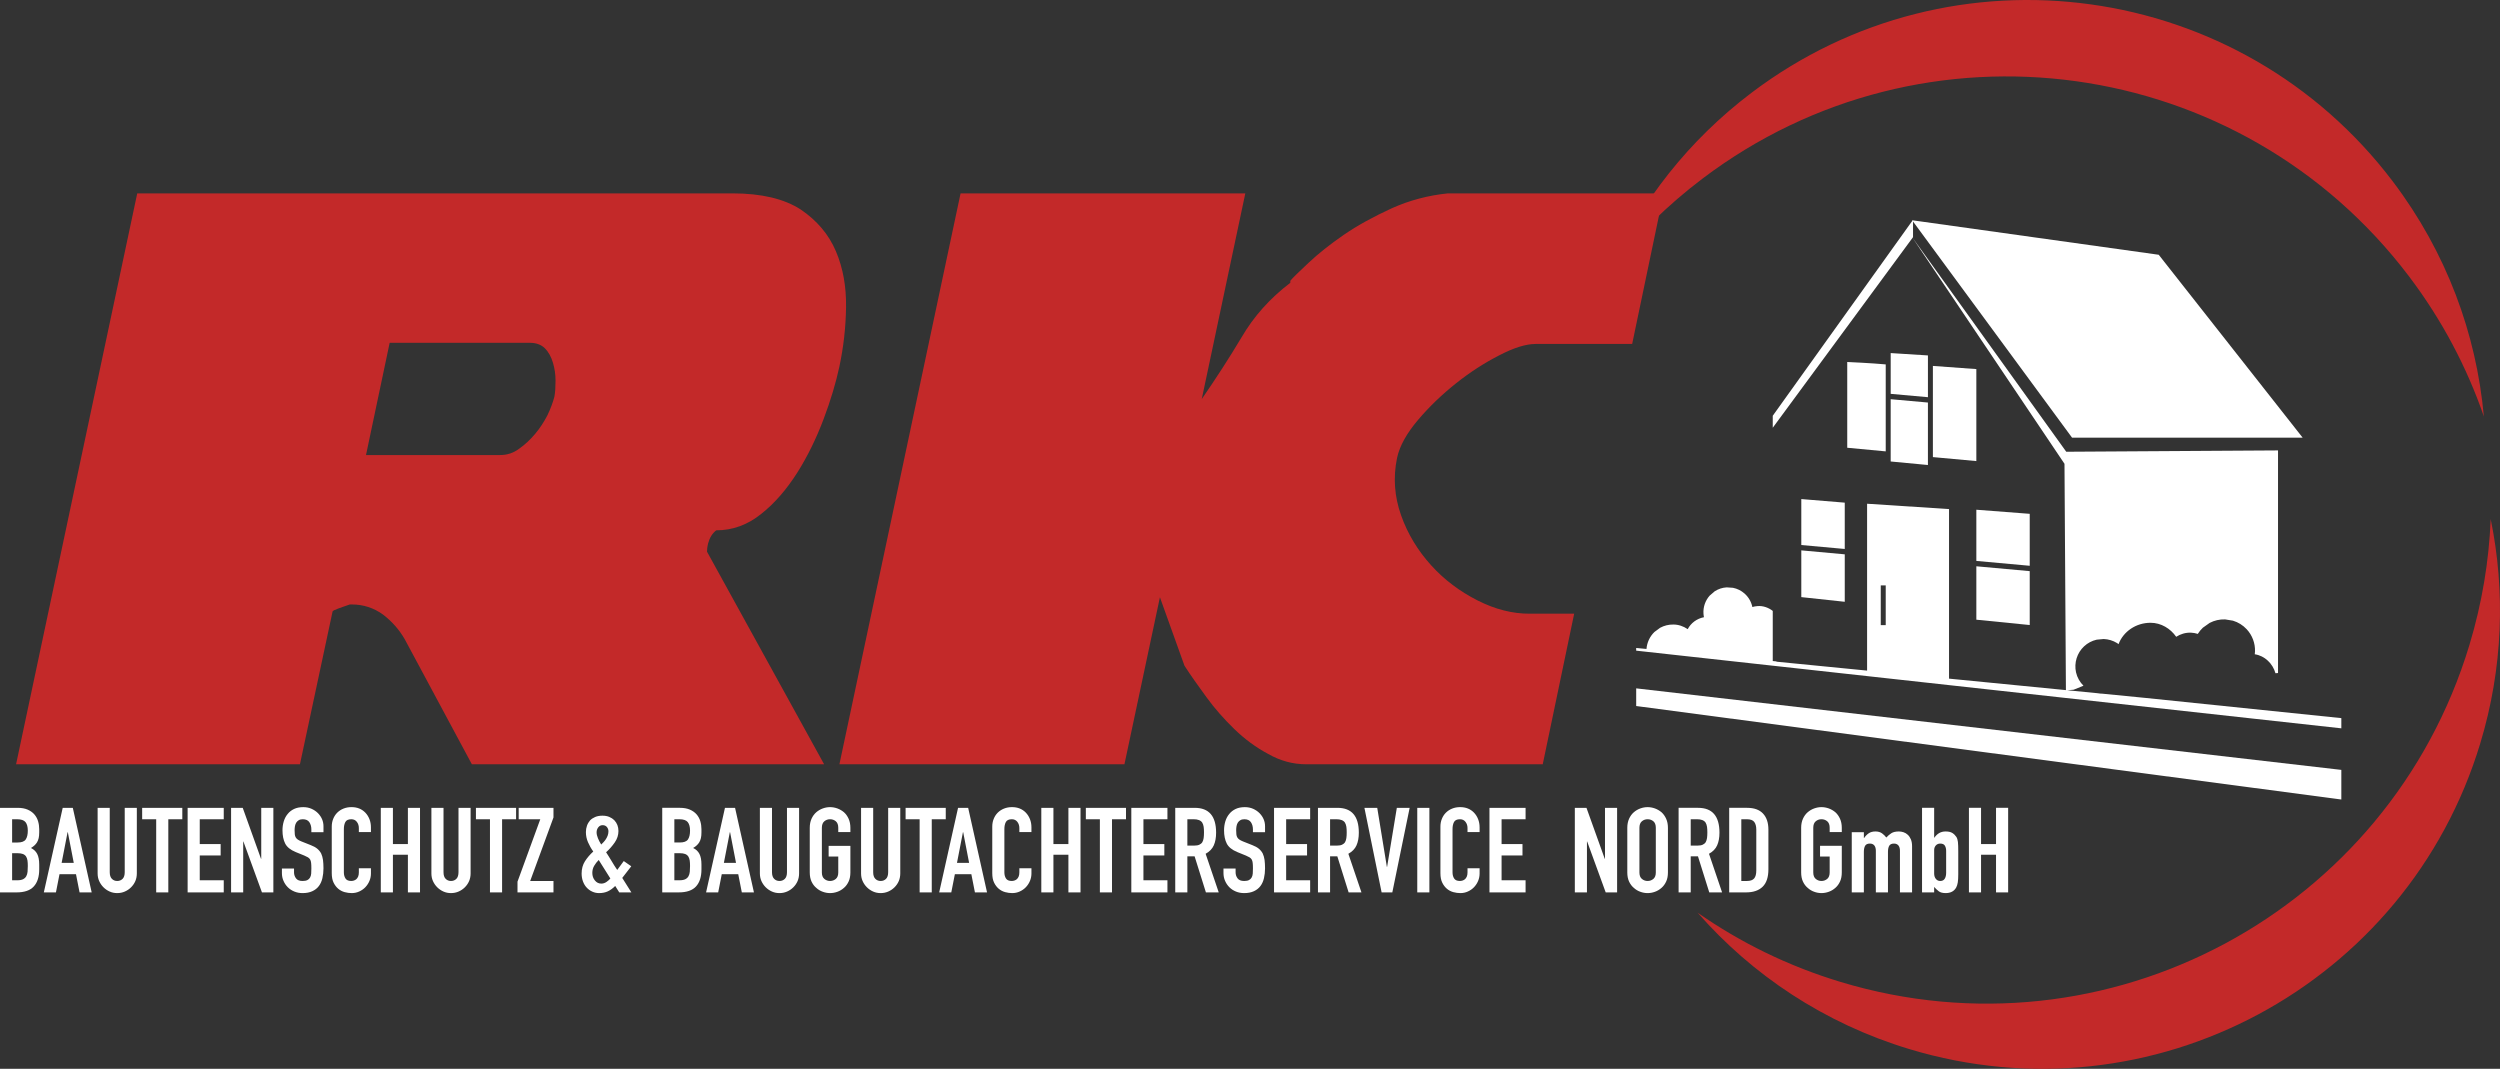
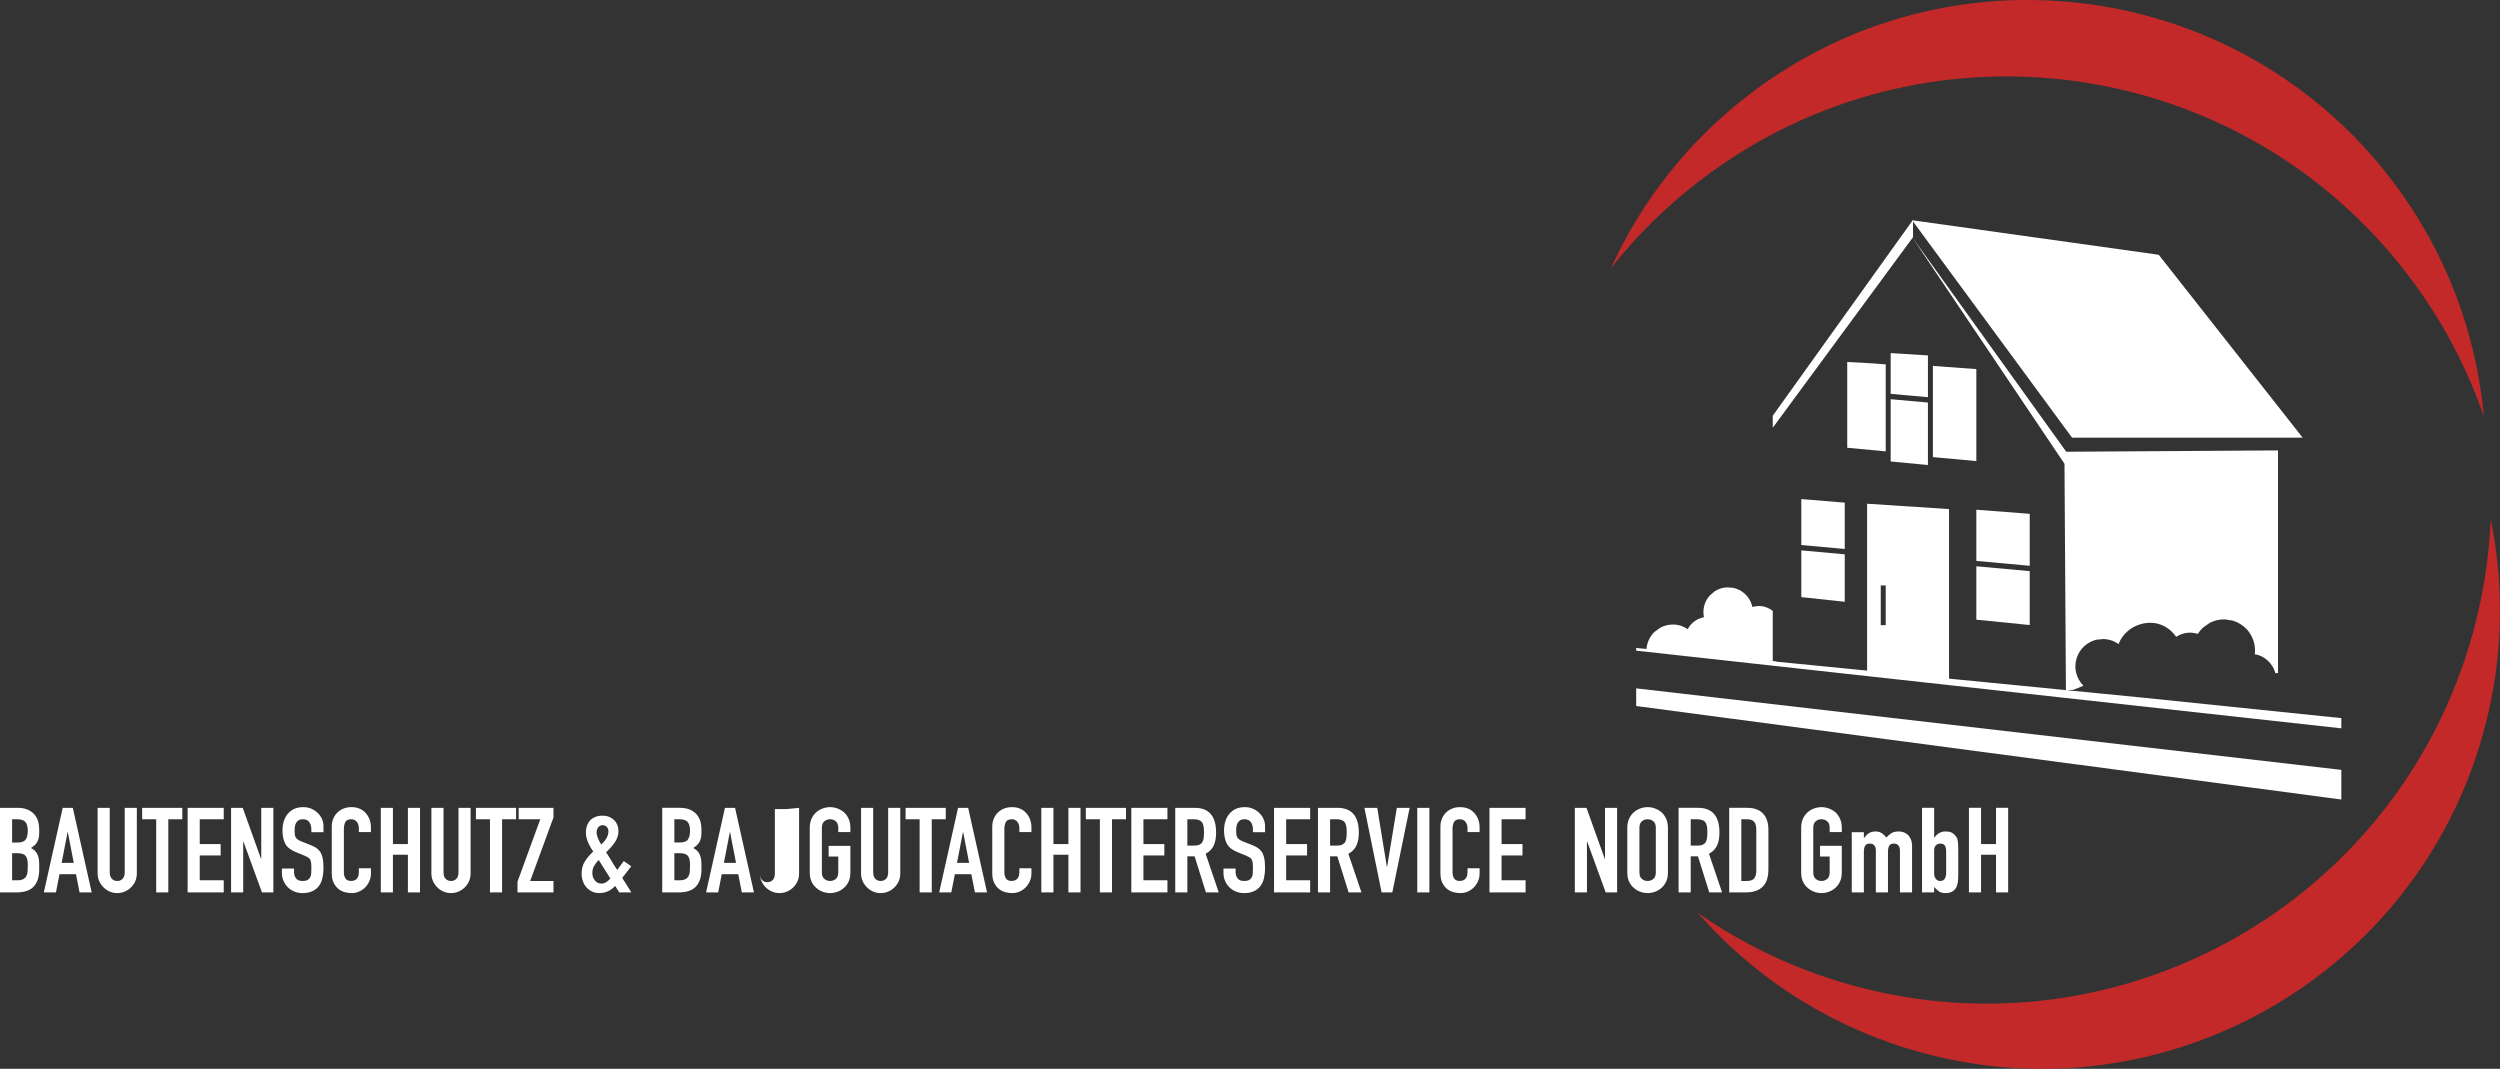
<svg xmlns="http://www.w3.org/2000/svg" xml:space="preserve" width="79.788mm" height="34.112mm" version="1.1" style="shape-rendering:geometricPrecision; text-rendering:geometricPrecision; image-rendering:optimizeQuality; fill-rule:evenodd; clip-rule:evenodd" viewBox="0 0 6379.87 2727.6">
  <rect x="0" y="0" width="6379.87" height="2727.6" fill="#333333" stroke="none" />
  <defs>
    <style type="text/css">
   
    .fil0 {fill:white;fill-rule:nonzero}
    .fil1 {fill:#C32929;fill-rule:nonzero}
   
  </style>
  </defs>
  <g id="Ebene_x0020_1">
    <g id="_105553245515584">
      <path class="fil0" d="M-0 2277.33l0 -215.78 45.18 0c9.88,0 18.38,1.54 25.34,4.55 6.96,3.01 12.63,7.04 17.1,12.11 4.38,5.07 7.56,10.83 9.54,17.44 1.98,6.61 2.92,13.4 2.92,20.45l0 7.9c0,5.84 -0.43,10.74 -1.38,14.78 -0.94,4.04 -2.32,7.64 -4.13,10.65 -3.43,5.67 -8.68,10.56 -15.71,14.6 7.3,3.44 12.63,8.51 16.06,15.12 3.44,6.61 5.16,15.72 5.16,27.23l0 12.2c0,18.98 -4.64,33.5 -13.83,43.55 -9.19,10.13 -23.88,15.2 -44.07,15.2l-42.17 0zm30.92 -99.99l0 69.07 13.31 0c6.27,0 11.25,-0.95 14.78,-2.75 3.52,-1.81 6.18,-4.29 7.99,-7.56 1.81,-3.17 2.92,-7.04 3.35,-11.51 0.43,-4.38 0.6,-9.28 0.6,-14.52 0,-5.41 -0.26,-10.22 -0.86,-14.26 -0.6,-4.04 -1.9,-7.48 -3.69,-10.31 -1.98,-2.84 -4.73,-4.9 -8.16,-6.19 -3.43,-1.29 -7.99,-1.98 -13.66,-1.98l-13.66 0zm0 -86.67l0 59.35 13.91 0c10.31,0 17.27,-2.57 20.79,-7.73 3.53,-5.15 5.33,-12.63 5.33,-22.5 0,-9.71 -1.98,-17.02 -5.93,-21.91 -3.95,-4.81 -11.08,-7.21 -21.39,-7.21l-12.71 0z" />
      <path class="fil0" d="M188.21 2201.91l-15.12 -78.26 -0.6 0 -15.21 78.26 30.93 0zm-76.37 75.42l48.19 -215.78 25.77 0 48.19 215.78 -30.93 0 -9.11 -46.38 -42.09 0 -9.1 46.38 -30.93 0zm237.35 -215.78l0 167.33c0,7.04 -1.29,13.57 -3.78,19.5 -2.57,5.93 -6.18,11.25 -10.82,15.89 -4.64,4.64 -9.96,8.24 -16.06,10.91 -6.1,2.66 -12.55,3.96 -19.41,3.96 -6.88,0 -13.31,-1.3 -19.24,-3.96 -5.93,-2.66 -11.26,-6.27 -15.9,-10.91 -4.64,-4.64 -8.24,-9.96 -10.91,-15.89 -2.66,-5.93 -3.95,-12.46 -3.95,-19.5l0 -167.33 30.92 0 0 164.24c0,7.64 1.81,13.31 5.5,16.93 3.61,3.69 8.16,5.49 13.57,5.49 5.49,0 10.05,-1.8 13.75,-5.49 3.61,-3.61 5.41,-9.28 5.41,-16.93l0 -164.24 30.92 0zm49.4 215.78l0 -186.66 -35.82 0 0 -29.12 102.48 0 0 29.12 -35.73 0 0 186.66 -30.92 0zm80.23 0l0 -215.78 92.17 0 0 29.12 -61.25 0 0 63.3 53.34 0 0 29.12 -53.34 0 0 63.31 61.25 0 0 30.92 -92.17 0zm110.89 0l0 -215.78 29.72 0 46.65 130.06 0.6 0 0 -130.06 30.92 0 0 215.78 -29.12 0 -47.24 -129.71 -0.6 0 0 129.71 -30.93 0zm235.79 -153.68l-30.92 0 0 -6.96c0,-7.04 -1.64,-13.15 -4.99,-18.29 -3.34,-5.16 -9.02,-7.73 -16.83,-7.73 -4.21,0 -7.64,0.77 -10.31,2.4 -2.66,1.64 -4.73,3.61 -6.36,6.1 -1.63,2.66 -2.75,5.59 -3.35,8.93 -0.6,3.35 -0.94,6.79 -0.94,10.39 0,4.3 0.17,7.82 0.51,10.65 0.26,2.84 1.03,5.33 2.23,7.56 1.21,2.23 3.01,4.13 5.33,5.76 2.33,1.63 5.5,3.26 9.54,4.89l23.62 9.36c6.88,2.66 12.46,5.67 16.66,9.19 4.21,3.53 7.56,7.65 9.97,12.29 2.23,4.89 3.77,10.39 4.64,16.49 0.77,6.19 1.2,13.23 1.2,21.13 0,9.11 -0.94,17.53 -2.75,25.25 -1.8,7.82 -4.81,14.43 -8.84,19.85 -4.21,5.67 -9.8,10.14 -16.66,13.31 -6.88,3.26 -15.21,4.9 -25.08,4.9 -7.48,0 -14.52,-1.3 -20.97,-3.96 -6.44,-2.66 -12.03,-6.27 -16.66,-10.91 -4.64,-4.64 -8.33,-10.05 -10.99,-16.23 -2.75,-6.1 -4.12,-12.8 -4.12,-20.1l0 -11.51 30.92 0 0 9.71c0,5.67 1.63,10.74 4.98,15.29 3.35,4.56 8.93,6.79 16.84,6.79 5.24,0 9.28,-0.78 12.28,-2.32 2.92,-1.46 5.15,-3.61 6.79,-6.44 1.63,-2.83 2.57,-6.18 2.92,-10.13 0.26,-3.95 0.43,-8.33 0.43,-13.23 0,-5.58 -0.18,-10.22 -0.61,-13.91 -0.42,-3.61 -1.2,-6.52 -2.49,-8.76 -1.38,-2.23 -3.18,-4.04 -5.5,-5.49 -2.32,-1.38 -5.41,-2.93 -9.28,-4.56l-22.16 -9.02c-13.31,-5.49 -22.24,-12.71 -26.79,-21.73 -4.56,-9.02 -6.88,-20.27 -6.88,-33.76 0,-8.07 1.12,-15.72 3.35,-23.02 2.23,-7.3 5.58,-13.57 10.05,-18.81 4.21,-5.25 9.62,-9.45 16.23,-12.63 6.53,-3.09 14.35,-4.64 23.45,-4.64 7.64,0 14.69,1.38 21.05,4.21 6.36,2.83 11.86,6.61 16.5,11.25 9.36,9.71 14,20.79 14,33.33l0 15.12zm121.12 92.17l0 13.31c0,6.61 -1.29,12.97 -3.78,18.9 -2.49,6.01 -6.01,11.34 -10.39,15.98 -4.47,4.64 -9.71,8.33 -15.63,10.99 -5.93,2.75 -12.37,4.13 -19.25,4.13 -5.84,0 -11.76,-0.78 -17.86,-2.41 -6.1,-1.63 -11.51,-4.47 -16.41,-8.51 -4.81,-4.04 -8.76,-9.19 -11.94,-15.63 -3.18,-6.36 -4.73,-14.52 -4.73,-24.4l0 -118.72c0,-7.12 1.2,-13.66 3.69,-19.75 2.41,-6.1 5.84,-11.35 10.22,-15.72 4.47,-4.47 9.8,-8 15.98,-10.48 6.1,-2.49 12.98,-3.78 20.45,-3.78 14.52,0 26.37,4.73 35.48,14.26 4.38,4.64 7.9,10.13 10.39,16.49 2.49,6.36 3.78,13.31 3.78,20.79l0 12.11 -30.84 0 0 -10.31c0,-6.1 -1.72,-11.34 -5.16,-15.81 -3.43,-4.38 -8.07,-6.61 -14,-6.61 -7.64,0 -12.79,2.4 -15.29,7.12 -2.49,4.73 -3.78,10.74 -3.78,18.04l0 110.3c0,6.27 1.38,11.51 4.13,15.72 2.66,4.21 7.56,6.36 14.69,6.36 1.98,0 4.21,-0.34 6.53,-1.03 2.32,-0.69 4.46,-1.89 6.44,-3.52 1.81,-1.63 3.35,-3.87 4.64,-6.7 1.21,-2.84 1.81,-6.36 1.81,-10.57l0 -10.56 30.84 0zm25.17 61.51l0 -215.78 30.92 0 0 92.43 38.23 0 0 -92.43 30.92 0 0 215.78 -30.92 0 0 -96.04 -38.23 0 0 96.04 -30.92 0zm229.18 -215.78l0 167.33c0,7.04 -1.29,13.57 -3.78,19.5 -2.57,5.93 -6.18,11.25 -10.82,15.89 -4.64,4.64 -9.96,8.24 -16.06,10.91 -6.1,2.66 -12.55,3.96 -19.41,3.96 -6.88,0 -13.31,-1.3 -19.24,-3.96 -5.93,-2.66 -11.26,-6.27 -15.9,-10.91 -4.64,-4.64 -8.24,-9.96 -10.91,-15.89 -2.66,-5.93 -3.95,-12.46 -3.95,-19.5l0 -167.33 30.92 0 0 164.24c0,7.64 1.81,13.31 5.5,16.93 3.61,3.69 8.16,5.49 13.57,5.49 5.49,0 10.05,-1.8 13.75,-5.49 3.61,-3.61 5.41,-9.28 5.41,-16.93l0 -164.24 30.92 0zm49.4 215.78l0 -186.66 -35.82 0 0 -29.12 102.48 0 0 29.12 -35.73 0 0 186.66 -30.92 0zm70.26 0l0 -27.31 58.15 -159.34 -55.14 0 0 -29.12 88.82 0 0 24.56 -59.44 162.1 59.44 0 0 29.12 -91.83 0zm259.67 0l-10.31 -16.41c-6.01,6.1 -12.28,10.65 -18.73,13.66 -6.44,3.01 -13.92,4.56 -22.42,4.56 -6.1,0 -11.86,-1.21 -17.26,-3.69 -5.5,-2.41 -10.23,-5.85 -14.26,-10.23 -4.04,-4.21 -7.21,-9.44 -9.53,-15.63 -2.32,-6.1 -3.53,-12.97 -3.53,-20.45 0,-11.94 2.84,-22.33 8.51,-31.26 5.67,-8.85 12.71,-17.18 21.21,-24.83 -5.49,-7.64 -9.96,-15.63 -13.48,-23.8 -3.53,-8.16 -5.33,-16.75 -5.33,-25.85 0,-5.67 0.94,-11.08 2.74,-16.24 1.81,-5.15 4.47,-9.62 7.82,-13.48 3.44,-3.61 7.82,-6.53 13.06,-8.76 5.24,-2.23 11.43,-3.35 18.47,-3.35 6.7,0 12.54,1.03 17.61,3.17 5.07,2.15 9.28,4.9 12.71,8.33 7.13,7.48 10.65,16.67 10.65,27.58 0,10.31 -3.09,20.01 -9.36,29.12 -6.27,9.11 -13.66,17.52 -22.16,25.16 1.98,2.84 4.04,6.01 6.19,9.63 2.14,3.69 4.47,7.56 7.13,11.59 5.06,8.68 10.05,16.58 15.11,23.88l16.66 -22.68 19.16 13.32 -23.02 29.72 23.28 36.93 -30.92 0zm-68.72 -49.74c0,7.47 2.14,13.91 6.52,19.24 4.29,5.41 9.8,8.08 16.5,8.08 4.64,0 9.1,-1.46 13.31,-4.38 4.21,-2.92 7.47,-5.84 9.71,-8.68l-29.72 -47.24c-4.64,4.64 -8.51,9.62 -11.6,14.94 -3.17,5.41 -4.72,11.43 -4.72,18.04zm10.91 -103.6c0,4.64 1.12,9.62 3.35,14.94 2.14,5.41 4.98,10.83 8.42,16.24 1.8,-1.81 3.86,-3.87 6.09,-6.19 2.15,-2.32 4.21,-4.89 6.01,-7.73 1.81,-2.83 3.35,-5.93 4.56,-9.28 1.2,-3.35 1.8,-6.87 1.8,-10.74 0,-3.86 -1.29,-7.39 -3.86,-10.65 -2.66,-3.17 -6.27,-4.81 -10.99,-4.81 -4.64,0 -8.33,1.9 -11.17,5.59 -2.83,3.77 -4.21,7.99 -4.21,12.63zm167.51 153.33l0 -215.78 45.18 0c9.88,0 18.38,1.54 25.34,4.55 6.96,3.01 12.63,7.04 17.1,12.11 4.38,5.07 7.56,10.83 9.54,17.44 1.98,6.61 2.92,13.4 2.92,20.45l0 7.9c0,5.84 -0.43,10.74 -1.38,14.78 -0.94,4.04 -2.32,7.64 -4.13,10.65 -3.43,5.67 -8.68,10.56 -15.71,14.6 7.3,3.44 12.63,8.51 16.06,15.12 3.44,6.61 5.16,15.72 5.16,27.23l0 12.2c0,18.98 -4.64,33.5 -13.83,43.55 -9.19,10.13 -23.88,15.2 -44.07,15.2l-42.17 0zm30.92 -99.99l0 69.07 13.31 0c6.27,0 11.25,-0.95 14.78,-2.75 3.52,-1.81 6.18,-4.29 7.99,-7.56 1.81,-3.17 2.92,-7.04 3.35,-11.51 0.43,-4.38 0.6,-9.28 0.6,-14.52 0,-5.41 -0.26,-10.22 -0.86,-14.26 -0.6,-4.04 -1.9,-7.48 -3.69,-10.31 -1.98,-2.84 -4.73,-4.9 -8.16,-6.19 -3.43,-1.29 -7.99,-1.98 -13.66,-1.98l-13.66 0zm0 -86.67l0 59.35 13.91 0c10.31,0 17.27,-2.57 20.79,-7.73 3.53,-5.15 5.33,-12.63 5.33,-22.5 0,-9.71 -1.98,-17.02 -5.93,-21.91 -3.95,-4.81 -11.08,-7.21 -21.39,-7.21l-12.71 0z" />
-       <path class="fil0" d="M1878.24 2201.91l-15.12 -78.26 -0.6 0 -15.21 78.26 30.93 0zm-76.37 75.42l48.19 -215.78 25.77 0 48.19 215.78 -30.93 0 -9.11 -46.38 -42.09 0 -9.1 46.38 -30.93 0zm237.35 -215.78l0 167.33c0,7.04 -1.29,13.57 -3.78,19.5 -2.57,5.93 -6.18,11.25 -10.82,15.89 -4.64,4.64 -9.96,8.24 -16.06,10.91 -6.1,2.66 -12.55,3.96 -19.41,3.96 -6.88,0 -13.31,-1.3 -19.24,-3.96 -5.93,-2.66 -11.26,-6.27 -15.9,-10.91 -4.64,-4.64 -8.24,-9.96 -10.91,-15.89 -2.66,-5.93 -3.95,-12.46 -3.95,-19.5l0 -167.33 30.92 0 0 164.24c0,7.64 1.81,13.31 5.5,16.93 3.61,3.69 8.16,5.49 13.57,5.49 5.49,0 10.05,-1.8 13.75,-5.49 3.61,-3.61 5.41,-9.28 5.41,-16.93l0 -164.24 30.92 0zm27.23 50.93c0,-8.68 1.54,-16.41 4.55,-23.1 3.01,-6.62 7.04,-12.2 12.11,-16.58 4.89,-4.21 10.39,-7.47 16.58,-9.71 6.1,-2.23 12.29,-3.35 18.56,-3.35 6.27,0 12.54,1.12 18.73,3.35 6.1,2.24 11.68,5.5 16.75,9.71 4.89,4.38 8.84,9.96 11.85,16.58 3.01,6.69 4.56,14.42 4.56,23.1l0 10.91 -30.93 0 0 -10.91c0,-7.47 -2.06,-13.06 -6.18,-16.58 -4.21,-3.52 -9.11,-5.24 -14.78,-5.24 -5.58,0 -10.48,1.72 -14.6,5.24 -4.21,3.52 -6.28,9.11 -6.28,16.58l0 113.9c0,7.48 2.06,12.98 6.28,16.5 4.12,3.53 9.02,5.33 14.6,5.33 5.67,0 10.56,-1.8 14.78,-5.33 4.12,-3.52 6.18,-9.02 6.18,-16.5l0 -40.54 -24.56 0 0 -27.31 55.49 0 0 67.85c0,9.11 -1.55,16.93 -4.56,23.37 -3.01,6.44 -6.96,11.85 -11.85,16.06 -5.07,4.47 -10.65,7.82 -16.75,9.97 -6.19,2.23 -12.46,3.35 -18.73,3.35 -6.27,0 -12.46,-1.12 -18.56,-3.35 -6.18,-2.15 -11.68,-5.5 -16.58,-9.97 -5.07,-4.21 -9.11,-9.62 -12.11,-16.06 -3.01,-6.44 -4.55,-14.26 -4.55,-23.37l0 -113.9zm230.99 -50.93l0 167.33c0,7.04 -1.29,13.57 -3.78,19.5 -2.57,5.93 -6.18,11.25 -10.82,15.89 -4.64,4.64 -9.96,8.24 -16.06,10.91 -6.1,2.66 -12.55,3.96 -19.41,3.96 -6.88,0 -13.31,-1.3 -19.24,-3.96 -5.93,-2.66 -11.26,-6.27 -15.9,-10.91 -4.64,-4.64 -8.24,-9.96 -10.91,-15.89 -2.66,-5.93 -3.95,-12.46 -3.95,-19.5l0 -167.33 30.92 0 0 164.24c0,7.64 1.81,13.31 5.5,16.93 3.61,3.69 8.16,5.49 13.57,5.49 5.49,0 10.05,-1.8 13.75,-5.49 3.61,-3.61 5.41,-9.28 5.41,-16.93l0 -164.24 30.92 0zm49.4 215.78l0 -186.66 -35.82 0 0 -29.12 102.48 0 0 29.12 -35.73 0 0 186.66 -30.92 0z" />
+       <path class="fil0" d="M1878.24 2201.91l-15.12 -78.26 -0.6 0 -15.21 78.26 30.93 0zm-76.37 75.42l48.19 -215.78 25.77 0 48.19 215.78 -30.93 0 -9.11 -46.38 -42.09 0 -9.1 46.38 -30.93 0zm237.35 -215.78l0 167.33c0,7.04 -1.29,13.57 -3.78,19.5 -2.57,5.93 -6.18,11.25 -10.82,15.89 -4.64,4.64 -9.96,8.24 -16.06,10.91 -6.1,2.66 -12.55,3.96 -19.41,3.96 -6.88,0 -13.31,-1.3 -19.24,-3.96 -5.93,-2.66 -11.26,-6.27 -15.9,-10.91 -4.64,-4.64 -8.24,-9.96 -10.91,-15.89 -2.66,-5.93 -3.95,-12.46 -3.95,-19.5c0,7.64 1.81,13.31 5.5,16.93 3.61,3.69 8.16,5.49 13.57,5.49 5.49,0 10.05,-1.8 13.75,-5.49 3.61,-3.61 5.41,-9.28 5.41,-16.93l0 -164.24 30.92 0zm27.23 50.93c0,-8.68 1.54,-16.41 4.55,-23.1 3.01,-6.62 7.04,-12.2 12.11,-16.58 4.89,-4.21 10.39,-7.47 16.58,-9.71 6.1,-2.23 12.29,-3.35 18.56,-3.35 6.27,0 12.54,1.12 18.73,3.35 6.1,2.24 11.68,5.5 16.75,9.71 4.89,4.38 8.84,9.96 11.85,16.58 3.01,6.69 4.56,14.42 4.56,23.1l0 10.91 -30.93 0 0 -10.91c0,-7.47 -2.06,-13.06 -6.18,-16.58 -4.21,-3.52 -9.11,-5.24 -14.78,-5.24 -5.58,0 -10.48,1.72 -14.6,5.24 -4.21,3.52 -6.28,9.11 -6.28,16.58l0 113.9c0,7.48 2.06,12.98 6.28,16.5 4.12,3.53 9.02,5.33 14.6,5.33 5.67,0 10.56,-1.8 14.78,-5.33 4.12,-3.52 6.18,-9.02 6.18,-16.5l0 -40.54 -24.56 0 0 -27.31 55.49 0 0 67.85c0,9.11 -1.55,16.93 -4.56,23.37 -3.01,6.44 -6.96,11.85 -11.85,16.06 -5.07,4.47 -10.65,7.82 -16.75,9.97 -6.19,2.23 -12.46,3.35 -18.73,3.35 -6.27,0 -12.46,-1.12 -18.56,-3.35 -6.18,-2.15 -11.68,-5.5 -16.58,-9.97 -5.07,-4.21 -9.11,-9.62 -12.11,-16.06 -3.01,-6.44 -4.55,-14.26 -4.55,-23.37l0 -113.9zm230.99 -50.93l0 167.33c0,7.04 -1.29,13.57 -3.78,19.5 -2.57,5.93 -6.18,11.25 -10.82,15.89 -4.64,4.64 -9.96,8.24 -16.06,10.91 -6.1,2.66 -12.55,3.96 -19.41,3.96 -6.88,0 -13.31,-1.3 -19.24,-3.96 -5.93,-2.66 -11.26,-6.27 -15.9,-10.91 -4.64,-4.64 -8.24,-9.96 -10.91,-15.89 -2.66,-5.93 -3.95,-12.46 -3.95,-19.5l0 -167.33 30.92 0 0 164.24c0,7.64 1.81,13.31 5.5,16.93 3.61,3.69 8.16,5.49 13.57,5.49 5.49,0 10.05,-1.8 13.75,-5.49 3.61,-3.61 5.41,-9.28 5.41,-16.93l0 -164.24 30.92 0zm49.4 215.78l0 -186.66 -35.82 0 0 -29.12 102.48 0 0 29.12 -35.73 0 0 186.66 -30.92 0z" />
      <path class="fil0" d="M2473.11 2201.91l-15.12 -78.26 -0.6 0 -15.21 78.26 30.93 0zm-76.37 75.42l48.19 -215.78 25.77 0 48.19 215.78 -30.93 0 -9.11 -46.38 -42.09 0 -9.1 46.38 -30.93 0zm235.46 -61.51l0 13.31c0,6.61 -1.29,12.97 -3.78,18.9 -2.49,6.01 -6.01,11.34 -10.39,15.98 -4.47,4.64 -9.71,8.33 -15.63,10.99 -5.93,2.75 -12.37,4.13 -19.25,4.13 -5.84,0 -11.76,-0.78 -17.86,-2.41 -6.1,-1.63 -11.51,-4.47 -16.41,-8.51 -4.81,-4.04 -8.76,-9.19 -11.94,-15.63 -3.18,-6.36 -4.73,-14.52 -4.73,-24.4l0 -118.72c0,-7.12 1.2,-13.66 3.69,-19.75 2.41,-6.1 5.84,-11.35 10.22,-15.72 4.47,-4.47 9.8,-8 15.98,-10.48 6.1,-2.49 12.98,-3.78 20.45,-3.78 14.52,0 26.37,4.73 35.48,14.26 4.38,4.64 7.9,10.13 10.39,16.49 2.49,6.36 3.78,13.31 3.78,20.79l0 12.11 -30.84 0 0 -10.31c0,-6.1 -1.72,-11.34 -5.16,-15.81 -3.43,-4.38 -8.07,-6.61 -14,-6.61 -7.64,0 -12.79,2.4 -15.29,7.12 -2.49,4.73 -3.78,10.74 -3.78,18.04l0 110.3c0,6.27 1.38,11.51 4.13,15.72 2.66,4.21 7.56,6.36 14.69,6.36 1.98,0 4.21,-0.34 6.53,-1.03 2.32,-0.69 4.46,-1.89 6.44,-3.52 1.81,-1.63 3.35,-3.87 4.64,-6.7 1.21,-2.84 1.81,-6.36 1.81,-10.57l0 -10.56 30.84 0zm25.17 61.51l0 -215.78 30.92 0 0 92.43 38.23 0 0 -92.43 30.92 0 0 215.78 -30.92 0 0 -96.04 -38.23 0 0 96.04 -30.92 0zm149.47 0l0 -186.66 -35.82 0 0 -29.12 102.48 0 0 29.12 -35.73 0 0 186.66 -30.92 0zm80.23 0l0 -215.78 92.17 0 0 29.12 -61.25 0 0 63.3 53.34 0 0 29.12 -53.34 0 0 63.31 61.25 0 0 30.92 -92.17 0zm143.02 -186.66l0 67.25 17.61 0c5.41,0 9.8,-0.77 13.06,-2.32 3.18,-1.46 5.76,-3.61 7.56,-6.44 1.63,-2.84 2.74,-6.36 3.35,-10.48 0.6,-4.13 0.86,-8.93 0.86,-14.43 0,-5.41 -0.26,-10.22 -0.86,-14.34 -0.61,-4.13 -1.9,-7.73 -3.69,-10.74 -3.87,-5.67 -11.08,-8.5 -21.82,-8.5l-16.06 0zm-30.92 186.66l0 -215.78 49.74 0c36.33,0 54.54,21.13 54.54,63.39 0,12.71 -1.98,23.54 -5.93,32.38 -3.95,8.85 -10.91,16.06 -20.79,21.48l33.42 98.53 -32.73 0 -28.86 -92.08 -18.47 0 0 92.08 -30.92 0zm229.18 -153.68l-30.92 0 0 -6.96c0,-7.04 -1.64,-13.15 -4.99,-18.29 -3.34,-5.16 -9.02,-7.73 -16.83,-7.73 -4.21,0 -7.64,0.77 -10.31,2.4 -2.66,1.64 -4.73,3.61 -6.36,6.1 -1.63,2.66 -2.75,5.59 -3.35,8.93 -0.6,3.35 -0.94,6.79 -0.94,10.39 0,4.3 0.17,7.82 0.51,10.65 0.26,2.84 1.03,5.33 2.23,7.56 1.21,2.23 3.01,4.13 5.33,5.76 2.33,1.63 5.5,3.26 9.54,4.89l23.62 9.36c6.88,2.66 12.46,5.67 16.66,9.19 4.21,3.53 7.56,7.65 9.97,12.29 2.23,4.89 3.77,10.39 4.64,16.49 0.77,6.19 1.2,13.23 1.2,21.13 0,9.11 -0.94,17.53 -2.75,25.25 -1.8,7.82 -4.81,14.43 -8.84,19.85 -4.21,5.67 -9.8,10.14 -16.66,13.31 -6.88,3.26 -15.21,4.9 -25.08,4.9 -7.48,0 -14.52,-1.3 -20.97,-3.96 -6.44,-2.66 -12.03,-6.27 -16.66,-10.91 -4.64,-4.64 -8.33,-10.05 -10.99,-16.23 -2.75,-6.1 -4.12,-12.8 -4.12,-20.1l0 -11.51 30.92 0 0 9.71c0,5.67 1.63,10.74 4.98,15.29 3.35,4.56 8.93,6.79 16.84,6.79 5.24,0 9.28,-0.78 12.28,-2.32 2.92,-1.46 5.15,-3.61 6.79,-6.44 1.63,-2.83 2.57,-6.18 2.92,-10.13 0.26,-3.95 0.43,-8.33 0.43,-13.23 0,-5.58 -0.18,-10.22 -0.61,-13.91 -0.42,-3.61 -1.2,-6.52 -2.49,-8.76 -1.38,-2.23 -3.18,-4.04 -5.5,-5.49 -2.32,-1.38 -5.41,-2.93 -9.28,-4.56l-22.16 -9.02c-13.31,-5.49 -22.24,-12.71 -26.79,-21.73 -4.56,-9.02 -6.88,-20.27 -6.88,-33.76 0,-8.07 1.12,-15.72 3.35,-23.02 2.23,-7.3 5.58,-13.57 10.05,-18.81 4.21,-5.25 9.62,-9.45 16.23,-12.63 6.53,-3.09 14.35,-4.64 23.45,-4.64 7.64,0 14.69,1.38 21.05,4.21 6.36,2.83 11.86,6.61 16.5,11.25 9.36,9.71 14,20.79 14,33.33l0 15.12zm22.94 153.68l0 -215.78 92.17 0 0 29.12 -61.25 0 0 63.3 53.34 0 0 29.12 -53.34 0 0 63.31 61.25 0 0 30.92 -92.17 0zm143.02 -186.66l0 67.25 17.61 0c5.41,0 9.8,-0.77 13.06,-2.32 3.18,-1.46 5.76,-3.61 7.56,-6.44 1.63,-2.84 2.74,-6.36 3.35,-10.48 0.6,-4.13 0.86,-8.93 0.86,-14.43 0,-5.41 -0.26,-10.22 -0.86,-14.34 -0.61,-4.13 -1.9,-7.73 -3.69,-10.74 -3.87,-5.67 -11.08,-8.5 -21.82,-8.5l-16.06 0zm-30.92 186.66l0 -215.78 49.74 0c36.33,0 54.54,21.13 54.54,63.39 0,12.71 -1.98,23.54 -5.93,32.38 -3.95,8.85 -10.91,16.06 -20.79,21.48l33.42 98.53 -32.73 0 -28.86 -92.08 -18.47 0 0 92.08 -30.92 0zm234 -215.78l-44.24 215.78 -27.31 0 -43.9 -215.78 32.73 0 24.57 150.67 0.6 0 24.83 -150.67 32.73 0zm19.41 215.78l0 -215.78 30.92 0 0 215.78 -30.92 0zm159.09 -61.51l0 13.31c0,6.61 -1.29,12.97 -3.78,18.9 -2.49,6.01 -6.01,11.34 -10.39,15.98 -4.47,4.64 -9.71,8.33 -15.63,10.99 -5.93,2.75 -12.37,4.13 -19.25,4.13 -5.84,0 -11.76,-0.78 -17.86,-2.41 -6.1,-1.63 -11.51,-4.47 -16.41,-8.51 -4.81,-4.04 -8.76,-9.19 -11.94,-15.63 -3.18,-6.36 -4.73,-14.52 -4.73,-24.4l0 -118.72c0,-7.12 1.2,-13.66 3.69,-19.75 2.41,-6.1 5.84,-11.35 10.22,-15.72 4.47,-4.47 9.8,-8 15.98,-10.48 6.1,-2.49 12.98,-3.78 20.45,-3.78 14.52,0 26.37,4.73 35.48,14.26 4.38,4.64 7.9,10.13 10.39,16.49 2.49,6.36 3.78,13.31 3.78,20.79l0 12.11 -30.84 0 0 -10.31c0,-6.1 -1.72,-11.34 -5.16,-15.81 -3.43,-4.38 -8.07,-6.61 -14,-6.61 -7.64,0 -12.79,2.4 -15.29,7.12 -2.49,4.73 -3.78,10.74 -3.78,18.04l0 110.3c0,6.27 1.38,11.51 4.13,15.72 2.66,4.21 7.56,6.36 14.69,6.36 1.98,0 4.21,-0.34 6.53,-1.03 2.32,-0.69 4.46,-1.89 6.44,-3.52 1.81,-1.63 3.35,-3.87 4.64,-6.7 1.21,-2.84 1.81,-6.36 1.81,-10.57l0 -10.56 30.84 0zm25.17 61.51l0 -215.78 92.17 0 0 29.12 -61.25 0 0 63.3 53.34 0 0 29.12 -53.34 0 0 63.31 61.25 0 0 30.92 -92.17 0z" />
      <path class="fil0" d="M4018.88 2277.33l0 -215.78 29.72 0 46.65 130.06 0.6 0 0 -130.06 30.91 0 0 215.78 -29.11 0 -47.24 -129.71 -0.6 0 0 129.71 -30.93 0zm133.91 -164.85c0,-8.68 1.54,-16.41 4.55,-23.1 3.01,-6.62 7.04,-12.2 12.11,-16.58 4.89,-4.21 10.39,-7.47 16.58,-9.71 6.1,-2.23 12.29,-3.35 18.56,-3.35 6.27,0 12.54,1.12 18.73,3.35 6.1,2.24 11.68,5.5 16.75,9.71 4.89,4.38 8.84,9.96 11.85,16.58 3.01,6.69 4.56,14.42 4.56,23.1l0 113.9c0,9.11 -1.55,16.93 -4.56,23.37 -3.01,6.44 -6.96,11.85 -11.85,16.06 -5.07,4.47 -10.65,7.82 -16.75,9.97 -6.19,2.23 -12.46,3.35 -18.73,3.35 -6.27,0 -12.46,-1.12 -18.56,-3.35 -6.18,-2.15 -11.68,-5.5 -16.58,-9.97 -5.07,-4.21 -9.11,-9.62 -12.11,-16.06 -3.01,-6.44 -4.55,-14.26 -4.55,-23.37l0 -113.9zm30.92 113.9c0,7.48 2.06,12.98 6.28,16.5 4.12,3.53 9.02,5.33 14.6,5.33 5.67,0 10.56,-1.8 14.78,-5.33 4.12,-3.52 6.18,-9.02 6.18,-16.5l0 -113.9c0,-7.47 -2.06,-13.06 -6.18,-16.58 -4.21,-3.52 -9.11,-5.24 -14.78,-5.24 -5.58,0 -10.48,1.72 -14.6,5.24 -4.21,3.52 -6.28,9.11 -6.28,16.58l0 113.9zm130.92 -135.72l0 67.25 17.61 0c5.41,0 9.8,-0.77 13.06,-2.32 3.18,-1.46 5.76,-3.61 7.56,-6.44 1.63,-2.84 2.74,-6.36 3.35,-10.48 0.6,-4.13 0.86,-8.93 0.86,-14.43 0,-5.41 -0.26,-10.22 -0.86,-14.34 -0.61,-4.13 -1.9,-7.73 -3.69,-10.74 -3.87,-5.67 -11.08,-8.5 -21.82,-8.5l-16.06 0zm-30.92 186.66l0 -215.78 49.74 0c36.33,0 54.54,21.13 54.54,63.39 0,12.71 -1.98,23.54 -5.93,32.38 -3.95,8.85 -10.91,16.06 -20.79,21.48l33.42 98.53 -32.73 0 -28.86 -92.08 -18.47 0 0 92.08 -30.92 0zm129.11 0l0 -215.78 45.79 0c17.78,0 31.26,4.81 40.45,14.51 9.2,9.71 13.83,23.45 13.83,41.24l0 100.93c0,20.18 -4.89,35.13 -14.69,44.67 -9.88,9.62 -23.96,14.43 -42.35,14.43l-43.03 0zm30.92 -186.66l0 157.54 14.26 0c8.68,0 14.86,-2.14 18.56,-6.52 3.61,-4.29 5.41,-11.08 5.41,-20.45l0 -103.94c0,-8.51 -1.72,-15.03 -5.16,-19.67 -3.44,-4.64 -9.71,-6.96 -18.81,-6.96l-14.26 0zm152.73 21.81c0,-8.68 1.54,-16.41 4.55,-23.1 3.01,-6.62 7.04,-12.2 12.11,-16.58 4.89,-4.21 10.39,-7.47 16.58,-9.71 6.1,-2.23 12.29,-3.35 18.56,-3.35 6.27,0 12.54,1.12 18.73,3.35 6.1,2.24 11.68,5.5 16.75,9.71 4.89,4.38 8.84,9.96 11.85,16.58 3.01,6.69 4.56,14.42 4.56,23.1l0 10.91 -30.93 0 0 -10.91c0,-7.47 -2.06,-13.06 -6.18,-16.58 -4.21,-3.52 -9.11,-5.24 -14.78,-5.24 -5.58,0 -10.48,1.72 -14.6,5.24 -4.21,3.52 -6.28,9.11 -6.28,16.58l0 113.9c0,7.48 2.06,12.98 6.28,16.5 4.12,3.53 9.02,5.33 14.6,5.33 5.67,0 10.56,-1.8 14.78,-5.33 4.12,-3.52 6.18,-9.02 6.18,-16.5l0 -40.54 -24.56 0 0 -27.31 55.49 0 0 67.85c0,9.11 -1.55,16.93 -4.56,23.37 -3.01,6.44 -6.96,11.85 -11.85,16.06 -5.07,4.47 -10.65,7.82 -16.75,9.97 -6.19,2.23 -12.46,3.35 -18.73,3.35 -6.27,0 -12.46,-1.12 -18.56,-3.35 -6.18,-2.15 -11.68,-5.5 -16.58,-9.97 -5.07,-4.21 -9.11,-9.62 -12.11,-16.06 -3.01,-6.44 -4.55,-14.26 -4.55,-23.37l0 -113.9zm129.11 164.85l0 -153.68 30.92 0 0 14.86 0.61 0c3.26,-4.81 7.12,-8.76 11.68,-11.94 4.55,-3.17 10.31,-4.73 17.43,-4.73 6.62,0 12.2,1.63 16.67,4.81 4.37,3.26 8.07,6.79 10.91,10.65 3.86,-4.21 8.08,-7.9 12.71,-10.91 4.64,-3.01 11.08,-4.56 19.41,-4.56 3.86,0 7.81,0.69 11.85,1.98 4.04,1.3 7.64,3.53 10.83,6.53 3.26,3.01 5.93,6.96 7.9,11.68 1.98,4.73 3.01,10.56 3.01,17.44l0 117.85 -30.92 0 0 -106.35c0,-5.67 -1.29,-10.13 -3.87,-13.4 -2.66,-3.17 -6.36,-4.81 -11.25,-4.81 -5.84,0 -9.88,1.8 -12.11,5.41 -2.23,3.69 -3.35,8.93 -3.35,15.8l0 103.34 -30.92 0 0 -106.35c0,-5.67 -1.29,-10.13 -3.87,-13.4 -2.66,-3.17 -6.36,-4.81 -11.25,-4.81 -5.84,0 -9.88,1.8 -12.11,5.41 -2.23,3.69 -3.35,8.93 -3.35,15.8l0 103.34 -30.92 0zm179.36 0l0 -215.78 30.92 0 0 76.11 0.61 0c3.43,-5.07 7.56,-9.02 12.28,-11.77 4.73,-2.66 10.13,-4.04 16.23,-4.04 7.48,0 13.23,1.29 17.44,3.96 4.13,2.66 7.48,6.01 10.14,10.04 1.98,3.18 3.35,7.48 3.95,12.71 0.6,5.25 0.86,13.4 0.86,24.48l0 58.5c0,8.51 -0.42,15.21 -1.2,20.27 -0.78,5.07 -2.15,9.36 -3.95,12.8 -5.25,9.71 -14.26,14.52 -26.98,14.52 -7.64,0 -13.48,-1.55 -17.52,-4.56 -4.04,-3.01 -7.99,-6.78 -11.86,-11.16l0 13.91 -30.92 0zm61.51 -106.35c0,-4.89 -1.03,-9.1 -3.18,-12.79 -2.14,-3.61 -6.09,-5.41 -11.94,-5.41 -4.47,0 -8.16,1.54 -11.08,4.64 -2.92,3.17 -4.38,7.13 -4.38,12.03l0 59.7c0,5.67 1.46,10.23 4.3,13.75 2.83,3.53 6.52,5.33 11.16,5.33 5.24,0 9.11,-1.89 11.51,-5.76 2.4,-3.86 3.61,-8.84 3.61,-15.11l0 -56.36zm58.16 106.35l0 -215.78 30.92 0 0 92.43 38.23 0 0 -92.43 30.92 0 0 215.78 -30.92 0 0 -96.04 -38.23 0 0 96.04 -30.92 0z" />
-       <path class="fil1" d="M994.39 874.84l-60.37 286.39 343.08 0c16.93,0 33.13,-5.15 47.85,-16.19 14.73,-10.31 27.98,-22.83 40.49,-37.55 12.51,-14.72 22.82,-30.92 31.65,-47.86 8.1,-16.93 13.99,-33.13 17.67,-47.11 2.21,-11.78 2.94,-25.77 2.94,-41.23 0,-15.46 -2.21,-30.92 -6.62,-45.65 -4.42,-14.72 -11.04,-27.23 -20.61,-36.81 -9.57,-9.57 -22.81,-13.99 -38.28,-13.99l-357.8 0zm-953.38 1075.59l309.21 -1456.95 1518.78 0c74.36,0 132.52,13.99 174.48,41.23 41.23,27.98 71.41,63.31 89.82,106.75 18.41,43.43 26.51,90.55 25.77,142.82 -0.74,52.27 -6.63,102.33 -16.94,150.92 -8.84,41.23 -22.09,86.14 -40.49,134.72 -18.41,48.59 -40.49,94.24 -67,136.2 -27.23,42.7 -57.42,78.03 -92.02,105.28 -34.61,27.98 -72.89,41.96 -114.85,41.96 -10.31,8.1 -16.93,19.13 -20.61,33.12 -2.21,8.84 -2.94,16.2 -2.94,21.35l298.9 542.59 -898.9 0 -171.54 -319.51c-13.99,-24.29 -32.39,-44.91 -55.21,-62.58 -23.56,-16.94 -50.06,-25.77 -79.51,-25.77l-5.16 0c-10.31,3.69 -19.88,6.63 -29.44,10.31 -9.57,3.69 -14.73,5.89 -14.73,8.1l-83.19 389.45 -724.42 0zm2981.62 -251.78l-62.58 -174.48 -90.55 426.26 -727.37 0 309.21 -1456.95 726.63 0 -111.16 524.91c36.07,-52.27 69.93,-104.54 101.59,-157.55 30.92,-53.01 72.15,-99.39 124.43,-139.15l0 -5.15c6.62,-8.1 22.82,-23.56 47.11,-46.38 24.29,-22.82 53.74,-46.38 89.08,-70.67 35.33,-24.3 75.83,-46.38 122.21,-67.73 45.64,-20.61 93.5,-33.13 143.56,-38.28l550.67 0 -80.25 384.3 -246.62 0c-24.29,0 -55.21,9.57 -92.03,28.71 -37.54,19.14 -74.36,42.71 -110.43,71.41 -36.08,28.71 -68.47,59.63 -97.18,93.51 -28.71,33.86 -47.11,66.26 -53.74,97.18 -10.31,50.06 -6.63,98.65 10.31,146.5 16.94,47.86 42.7,89.81 76.56,127.36 33.87,37.54 73.63,66.99 118.53,89.81 44.91,22.83 89.08,33.87 132.52,33.87l114.11 0 -80.25 384.3 -602.95 0c-34.61,0 -67,-8.84 -97.92,-26.51 -31.66,-16.93 -60.37,-38.28 -86.13,-63.31 -25.77,-25.03 -50.06,-52.27 -71.41,-81.72 -21.35,-29.45 -40.49,-55.95 -55.96,-80.24z" />
      <polygon class="fil0" points="5974.96,2040.31 4175.48,1801.75 4175.48,1756.65 5974.96,1964.71 " />
      <polygon class="fil0" points="5043.53,1300.79 5179.75,1311.25 5179.75,1443.83 5043.53,1431.44 " />
      <polygon class="fil0" points="5043.53,1581.44 5043.53,1445.13 5179.75,1457.52 5179.75,1595.03 " />
      <polygon class="fil0" points="4707.72,1535.72 4596.83,1523.81 4596.83,1404.52 4707.72,1414.62 " />
      <polygon class="fil0" points="4596.83,1273.59 4707.71,1282.73 4707.71,1400.94 4596.83,1390.87 " />
      <polygon class="fil0" points="5043.53,941.92 5043.53,1176.65 4932.64,1166.49 4932.64,933.82 " />
      <path class="fil0" d="M4714.06 1142.62l0 -218.84c0,0 63.05,2.82 98.22,6.16l0 221.94 -98.22 -9.25z" />
      <polygon class="fil0" points="4919.99,1013.62 4824.95,1005.09 4824.95,901.03 4919.99,907.04 " />
      <polygon class="fil0" points="4824.93,1018.75 4919.96,1027.27 4919.96,1186.67 4824.93,1177.68 " />
      <path class="fil0" d="M4799.6 1493.87l12.67 0 0 101.38 -12.67 0 0 -101.38zm-624.14 159.69l0 6.88 1799.51 198.22 0 -26.04 -500.5 -51.62 -109.45 -10.77c-3.89,-0.06 -7.78,-0.4 -11.65,-1.14l-77.96 -7.64 16.38 -1.35 25.13 -10.18c-9.31,-9.26 -16.05,-21.05 -18.98,-34.08 -5.39,-24.04 2.49,-49.65 20.51,-66.4 9.22,-8.58 20,-14.25 32.27,-17.07 5.93,-0.56 11.84,-1.1 17.77,-1.66 12.27,0.51 23.64,3.93 34.14,10.32 1.3,0.88 2.51,1.9 3.78,2.82 12.41,-32.75 45.02,-54.58 81.63,-54.58 26.96,0 50.77,14.64 65.53,35.77 10.97,-7.11 24,-11 37.57,-10.55 6.09,0.25 11.91,1.35 17.52,3.16 3.61,-5.81 7.98,-11.11 13,-15.82 5.78,-4.09 11.54,-8.18 17.32,-12.27 12.35,-6.4 25.5,-9.36 39.38,-8.92 6.65,1.1 13.31,2.21 19.97,3.25 13.66,4.15 25.36,11.45 35.13,21.86 14.24,15.29 21.92,35.82 21.21,56.67 -0.08,2.43 -0.3,4.83 -0.62,7.23 25.5,3.66 46.15,23.97 52.81,48.4l6.54 -0.54 0 -568.1 -540.41 3.41 -392.2 -546.03 1.18 -1.63 0 -39.95 405.86 551.7 588.48 0 -367.35 -466.79 -626.98 -87.76 0 -1.41 -0.93 1.3 -1.42 -0.2 0.79 1.05 -356.44 497.9 0 30.6 356.77 -484.76 387.73 576.72 3.64 577.55 -298.28 -29.28 0 -432.7 -209.1 -13.63 0 425.83 -231.25 -22.74 0 -0.74 -9.51 -0.95 0 -127.9c-10.8,-8.47 -25.22,-13.6 -38.96,-12.27 -4.51,0.31 -8.86,1.07 -13.06,2.34 -2.77,-13.18 -9.73,-25.36 -19.92,-34.36 -8.55,-7.53 -18.39,-12.47 -29.53,-14.7l-16.11 -1.1c-11.08,0.68 -21.29,4.06 -30.63,10.07 -4.26,3.66 -8.55,7.36 -12.83,11.08 -11.06,12.44 -16.78,28.97 -15.77,45.62 0.17,3.21 0.62,6.32 1.27,9.39 -18.11,3.47 -33.38,14.9 -41.47,30.5 -10.83,-7.42 -23.98,-11.99 -36.96,-11.79 -11.84,-0.14 -22.99,2.62 -33.42,8.24 -4.85,3.58 -9.71,7.16 -14.58,10.78 -11.82,11.43 -18.98,26.97 -20.25,43.3l-26.29 -2.53z" />
      <path class="fil1" d="M4111.21 684.04c66.26,-83.73 144.06,-160.5 233.12,-227.95 566.81,-429.16 1374.19,-317.6 1803.38,249.19 84.34,111.42 147.73,232.16 190.95,357.45 -18.96,-210.58 -95.18,-418.55 -232.21,-599.51 -389.58,-514.54 -1122.55,-615.81 -1637.06,-226.2 -160.28,121.35 -280.42,276.01 -358.17,447.02z" />
      <path class="fil1" d="M6356.11 1324.72c-4.32,106.67 -22.04,214.54 -54.36,321.48 -205.75,680.53 -924.22,1065.4 -1604.74,859.64 -133.79,-40.45 -256.07,-100.76 -364.76,-176.66 139.23,159.09 323.26,282.42 540.52,348.11 617.79,186.76 1269.99,-162.62 1456.79,-780.41 58.16,-192.41 64.31,-388.17 26.55,-572.16z" />
    </g>
  </g>
</svg>